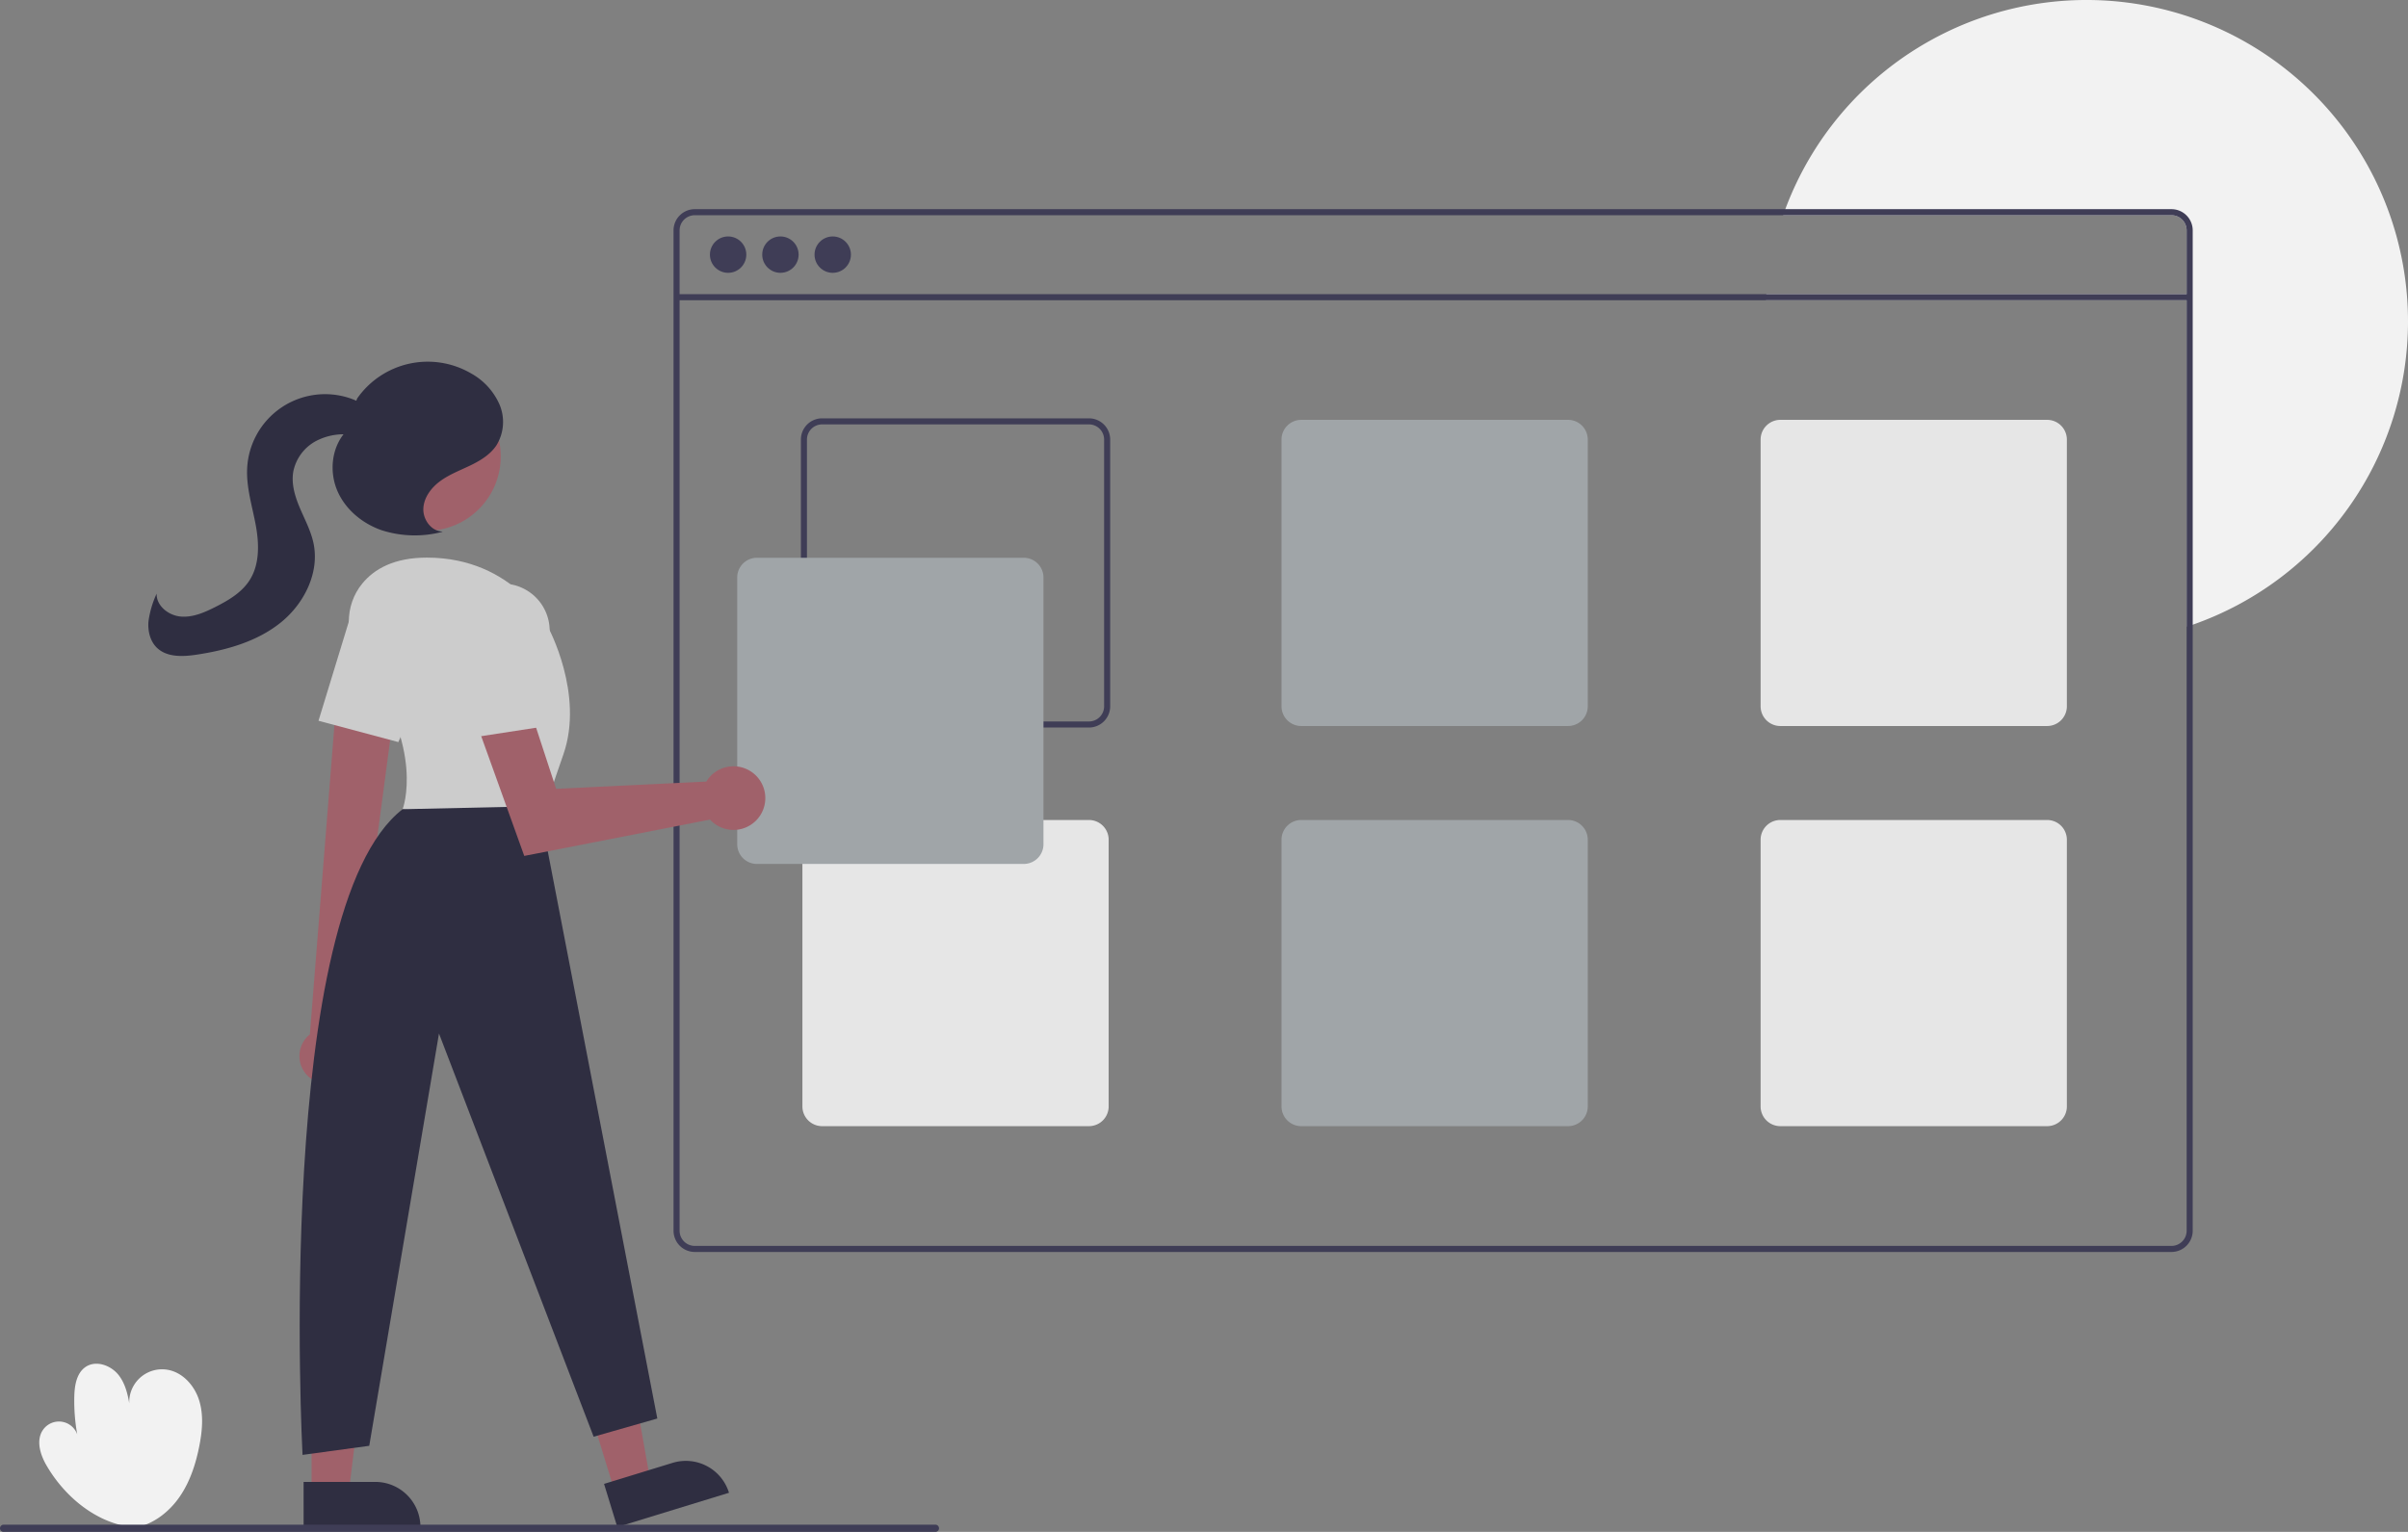
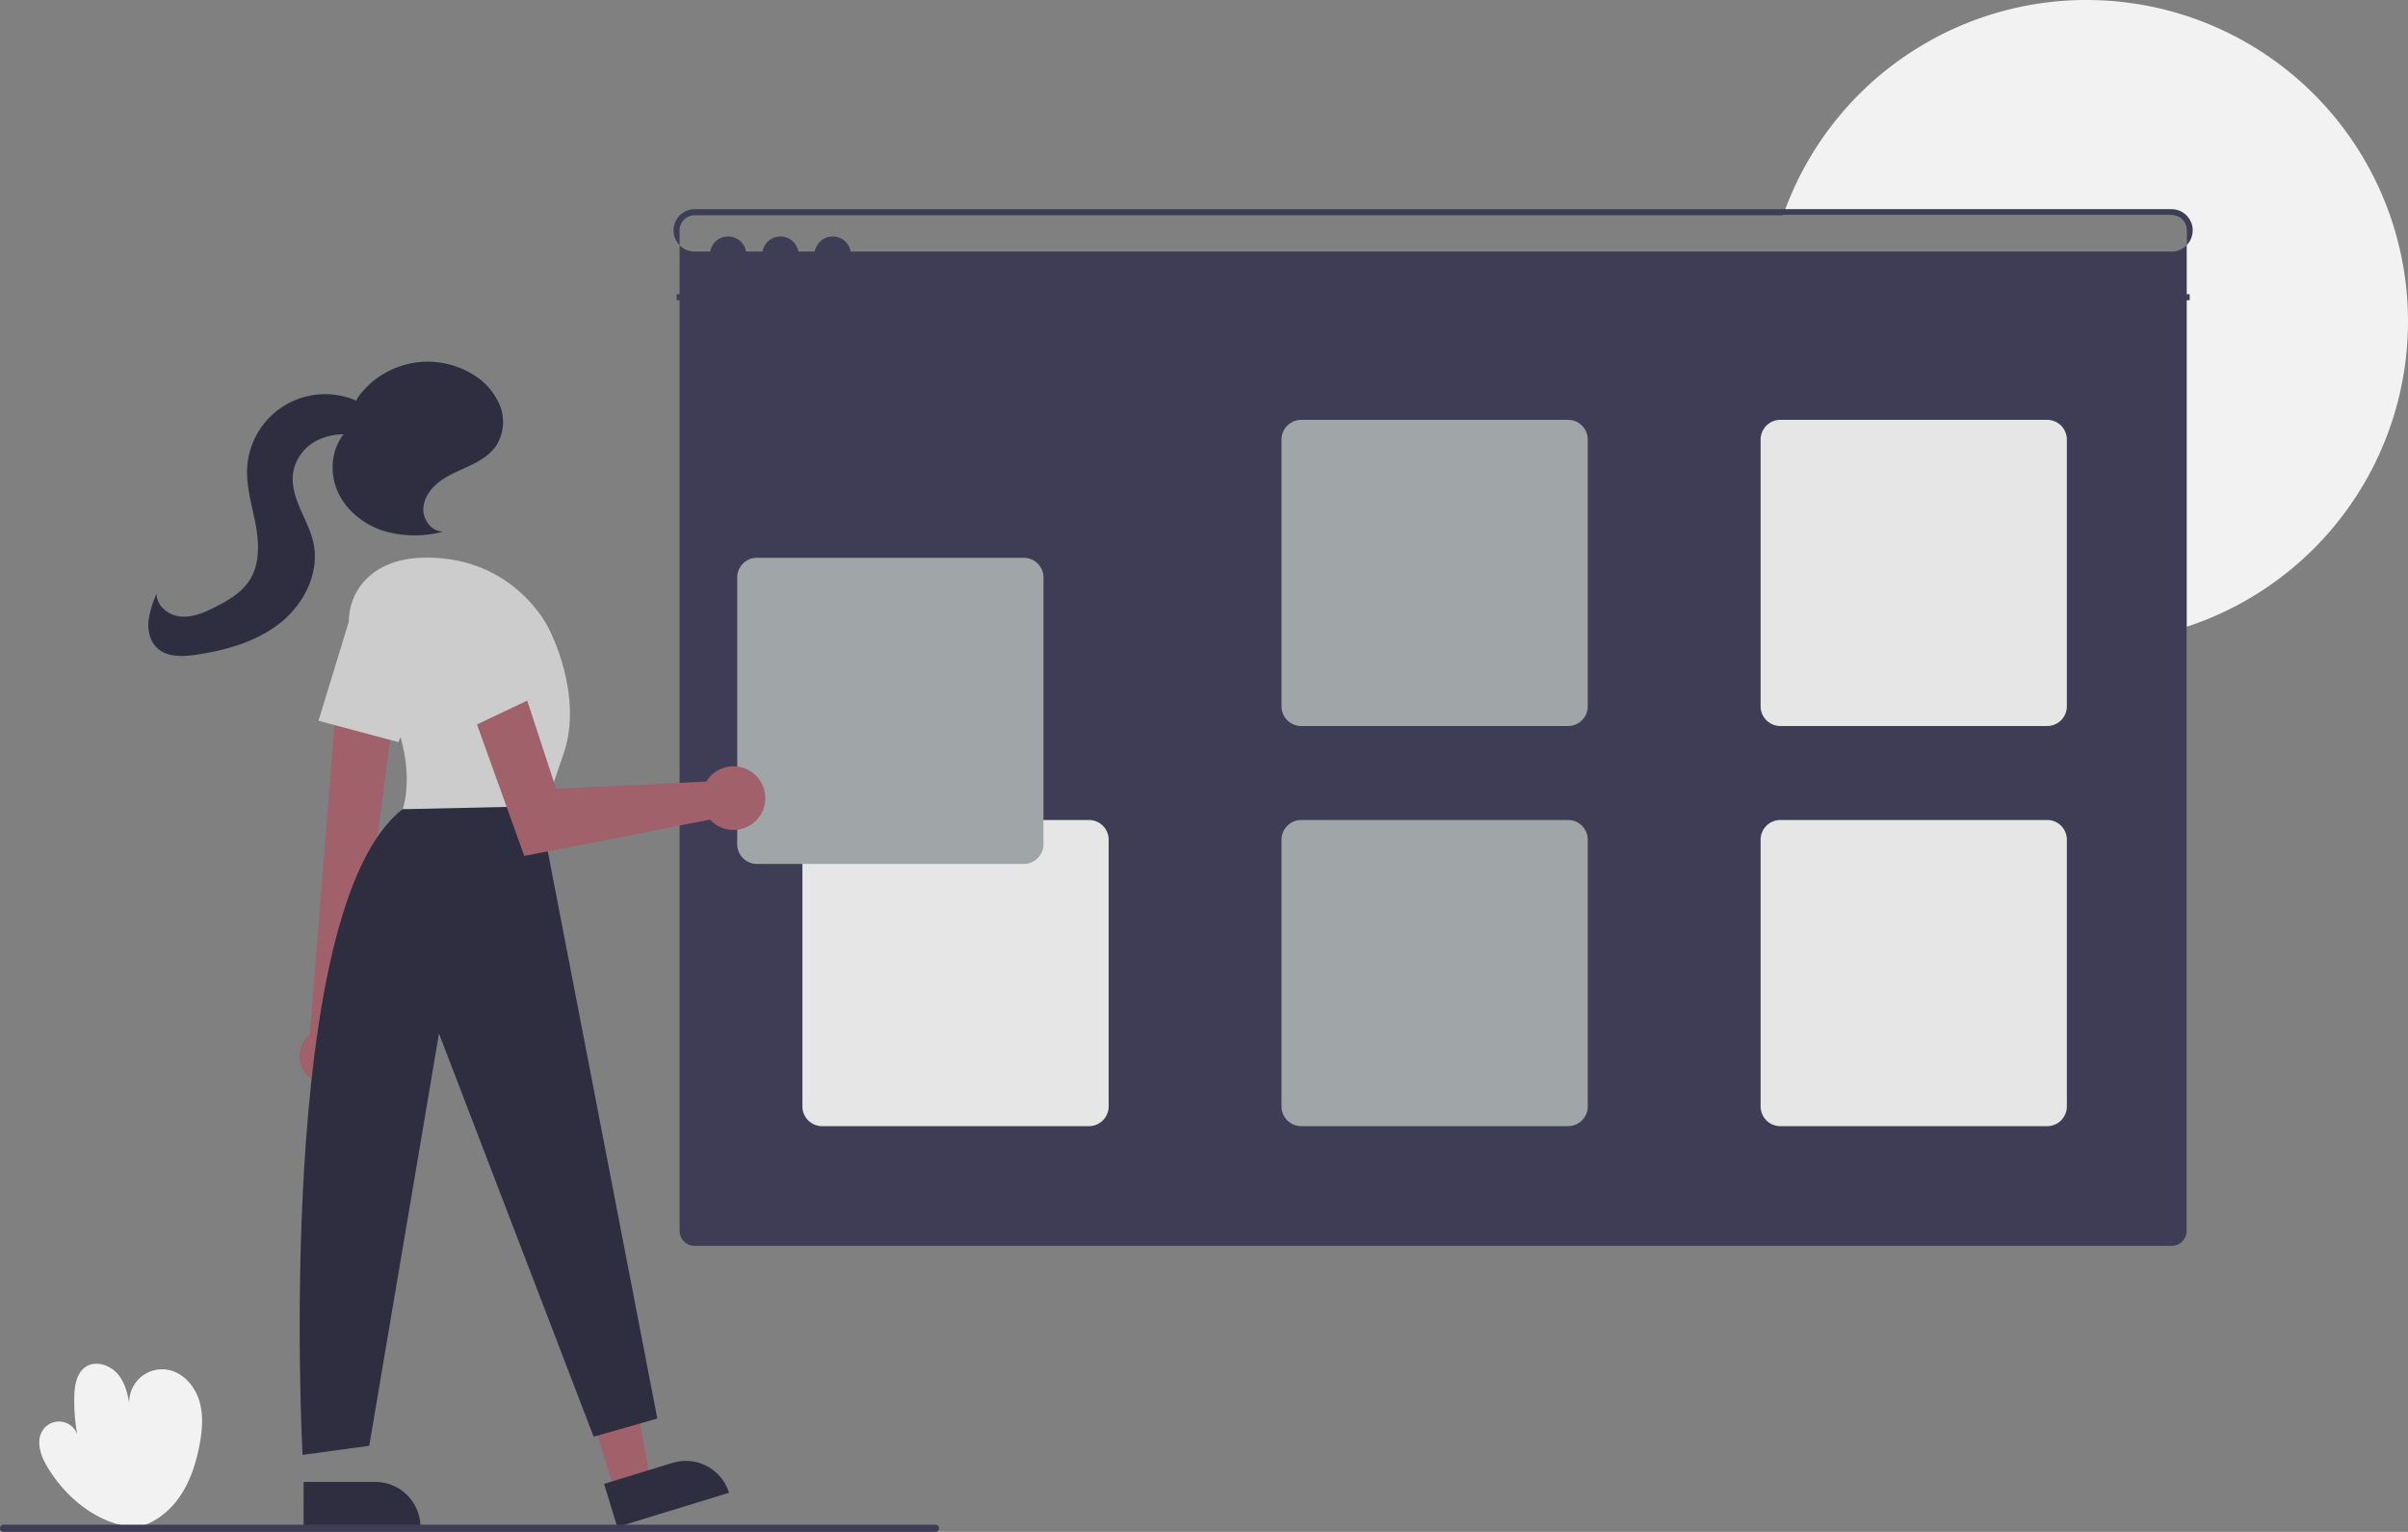
<svg xmlns="http://www.w3.org/2000/svg" width="794.122" height="505.345" data-name="Layer 1">
  <rect width="100%" height="100%" fill="#808080" stroke="none" />
  <path fill="#f2f2f2" d="M44.519 503.871C32.268 502.863 21.452 494 15.3 483.357c-2.063-3.569-3.476-8.25-1.14-11.647a6.41 6.41 0 0 1 11.315 1.471 62.045 62.045 0 0 1-.965-12.64c.094-3.587.772-7.641 3.753-9.635 3.46-2.314 8.446-.477 10.962 2.838s3.199 7.626 3.803 11.744a10.83 10.83 0 0 1 12.038-13.657c5.067.765 9.036 5.152 10.585 10.036s1.065 10.181.068 15.207c-1.168 5.894-3.065 11.74-6.48 16.684s-8.489 8.93-14.374 10.139ZM794.122 106a106.034 106.034 0 0 1-71 100.08c-.66.23-1.33.46-2 .67V99.04h-138.77c.04-.67.09-1.34.15-2h138.62V76a5.002 5.002 0 0 0-5-5h-128.08c.23-.67.47-1.34.73-2a106.01 106.01 0 0 1 205.35 37Z" />
-   <path fill="#3f3d56" d="M716.122 69h-487a7.008 7.008 0 0 0-7 7v330a7.008 7.008 0 0 0 7 7h487a7.008 7.008 0 0 0 7-7V76a7.008 7.008 0 0 0-7-7Zm5 337a5.002 5.002 0 0 1-5 5h-487a5.002 5.002 0 0 1-5-5V76a5.002 5.002 0 0 1 5-5h487a5.002 5.002 0 0 1 5 5Z" />
+   <path fill="#3f3d56" d="M716.122 69h-487a7.008 7.008 0 0 0-7 7a7.008 7.008 0 0 0 7 7h487a7.008 7.008 0 0 0 7-7V76a7.008 7.008 0 0 0-7-7Zm5 337a5.002 5.002 0 0 1-5 5h-487a5.002 5.002 0 0 1-5-5V76a5.002 5.002 0 0 1 5-5h487a5.002 5.002 0 0 1 5 5Z" />
  <path fill="#3f3d56" d="M223.122 97.04h499v2h-499z" />
  <circle cx="240.122" cy="84" r="6" fill="#3f3d56" />
  <circle cx="257.372" cy="84" r="6" fill="#3f3d56" />
  <circle cx="274.622" cy="84" r="6" fill="#3f3d56" />
  <path fill="#3f3d56" d="M359.122 138h-88a7.008 7.008 0 0 0-7 7v88a7.008 7.008 0 0 0 7 7h88a7.008 7.008 0 0 0 7-7v-88a7.008 7.008 0 0 0-7-7Zm5 95a5.002 5.002 0 0 1-5 5h-88a5.002 5.002 0 0 1-5-5v-88a5.002 5.002 0 0 1 5-5h88a5.002 5.002 0 0 1 5 5Z" />
  <path fill="#a0a5a8" d="M517.122 138.5h-88a6.513 6.513 0 0 0-6.5 6.5v88a6.513 6.513 0 0 0 6.5 6.5h88a6.513 6.513 0 0 0 6.5-6.5v-88a6.513 6.513 0 0 0-6.5-6.5Z" />
  <path fill="#e6e6e6" d="M675.122 138.5h-88a6.513 6.513 0 0 0-6.5 6.5v88a6.513 6.513 0 0 0 6.5 6.5h88a6.513 6.513 0 0 0 6.5-6.5v-88a6.513 6.513 0 0 0-6.5-6.5Zm-316 132h-88a6.513 6.513 0 0 0-6.5 6.5v88a6.513 6.513 0 0 0 6.5 6.5h88a6.513 6.513 0 0 0 6.5-6.5v-88a6.513 6.513 0 0 0-6.5-6.5Z" />
  <path fill="#a0a5a8" d="M517.122 270.5h-88a6.513 6.513 0 0 0-6.5 6.5v88a6.513 6.513 0 0 0 6.5 6.5h88a6.513 6.513 0 0 0 6.5-6.5v-88a6.513 6.513 0 0 0-6.5-6.5Z" />
  <path fill="#e6e6e6" d="M675.122 270.5h-88a6.513 6.513 0 0 0-6.5 6.5v88a6.513 6.513 0 0 0 6.5 6.5h88a6.513 6.513 0 0 0 6.5-6.5v-88a6.513 6.513 0 0 0-6.5-6.5Z" />
  <path fill="#a0a5a8" d="M337.622 285h-88a6.507 6.507 0 0 1-6.5-6.5v-88a6.507 6.507 0 0 1 6.5-6.5h88a6.507 6.507 0 0 1 6.5 6.5v88a6.507 6.507 0 0 1-6.5 6.5Z" />
  <path fill="#a0616a" d="m202.746 492.088 11.72-3.597-8.296-46.918-17.298 5.308 13.874 45.207z" />
  <path fill="#2f2e41" d="m240.41 492.438-36.836 11.304-4.367-14.232 22.603-6.937a14.887 14.887 0 0 1 18.6 9.865Z" />
-   <path fill="#a0616a" d="m102.748 492.358 12.26-.001 5.832-47.288-18.094.001.002 47.288z" />
  <path fill="#2f2e41" d="m138.652 503.74-38.53.002-.001-14.887h23.643a14.887 14.887 0 0 1 14.888 14.885Z" />
  <path fill="#a0616a" d="M101.868 355.28a9.162 9.162 0 0 1 .318-14.045l9.506-119.695 19.33 4.83-15.477 116.759a9.212 9.212 0 0 1-13.677 12.151Z" />
-   <circle cx="140.579" cy="150.555" r="24.561" fill="#a0616a" />
  <path fill="#ccc" d="M119.223 217.859c-5.542-7.609-5.713-18.087.257-25.364 3.896-4.75 10.412-8.55 21.292-8.55 29 0 40 23 40 23s12 22 5 42-7 22-7 22l-46-4s7.76-19.832-13.55-49.086Z" />
  <path fill="#ccc" d="m105.038 237.767 9.91-32.42a15.502 15.502 0 0 1 21.93-9.246 15.53 15.53 0 0 1 7.087 20.01l-12.598 28.691Z" />
  <path fill="#2f2e41" d="m177.772 265.945 39 202-21 6-51-133-23 136-22 3s-9.65-179.945 33-213Z" />
  <path fill="#a0616a" d="M233.903 256.477a10.527 10.527 0 0 0-.962 1.35l-49.535 2.401-9.539-29.12-16.562 7.872 15.588 43.372 61.262-11.981a10.496 10.496 0 1 0-.252-13.894Z" />
-   <path fill="#ccc" d="M150.375 209.85a15.5 15.5 0 0 1 16.362-17.283 15.53 15.53 0 0 1 14.535 15.472v31.335l-26.936 4.144Z" />
  <path fill="#2f2e41" d="M145.98 175.339c-3.686-.016-6.53-3.897-6.364-7.58s2.638-6.923 5.618-9.093 6.475-3.492 9.798-5.087 6.618-3.586 8.67-6.648a14.716 14.716 0 0 0 1.023-13.505 21.669 21.669 0 0 0-9.333-10.224 28.378 28.378 0 0 0-37.607 8.25l-4.208 11.458c-4.288 5.156-4.968 12.814-2.333 18.98s8.249 10.806 14.582 13.011a35.794 35.794 0 0 0 19.84.595" />
  <path fill="#2f2e41" d="M123.534 137.179c-1.809-2.9-4.944-4.744-8.186-5.826a25.724 25.724 0 0 0-33.832 23.003c-.344 6.314 1.633 12.49 2.795 18.705s1.393 13.082-2.034 18.396c-2.61 4.048-6.964 6.597-11.261 8.773-3.581 1.813-7.455 3.516-11.453 3.154s-8.017-3.528-7.91-7.54a32.054 32.054 0 0 0-2.682 9.08c-.281 3.155.496 6.56 2.776 8.761 3.313 3.199 8.562 2.965 13.116 2.275 9.857-1.494 19.838-4.296 27.625-10.52s12.955-16.475 10.904-26.232c-.857-4.075-2.87-7.796-4.497-11.63s-2.897-8.026-2.15-12.123a14.735 14.735 0 0 1 7.493-9.982 19.601 19.601 0 0 1 12.523-1.9c2.799.46 6.294 1.173 7.954-1.127a4.508 4.508 0 0 0-.094-4.808 13.248 13.248 0 0 0-3.592-3.56" />
  <path fill="#3f3d56" d="M308.485 505.345H1.19a1.19 1.19 0 1 1 0-2.381h307.294a1.19 1.19 0 1 1 0 2.381Z" />
</svg>